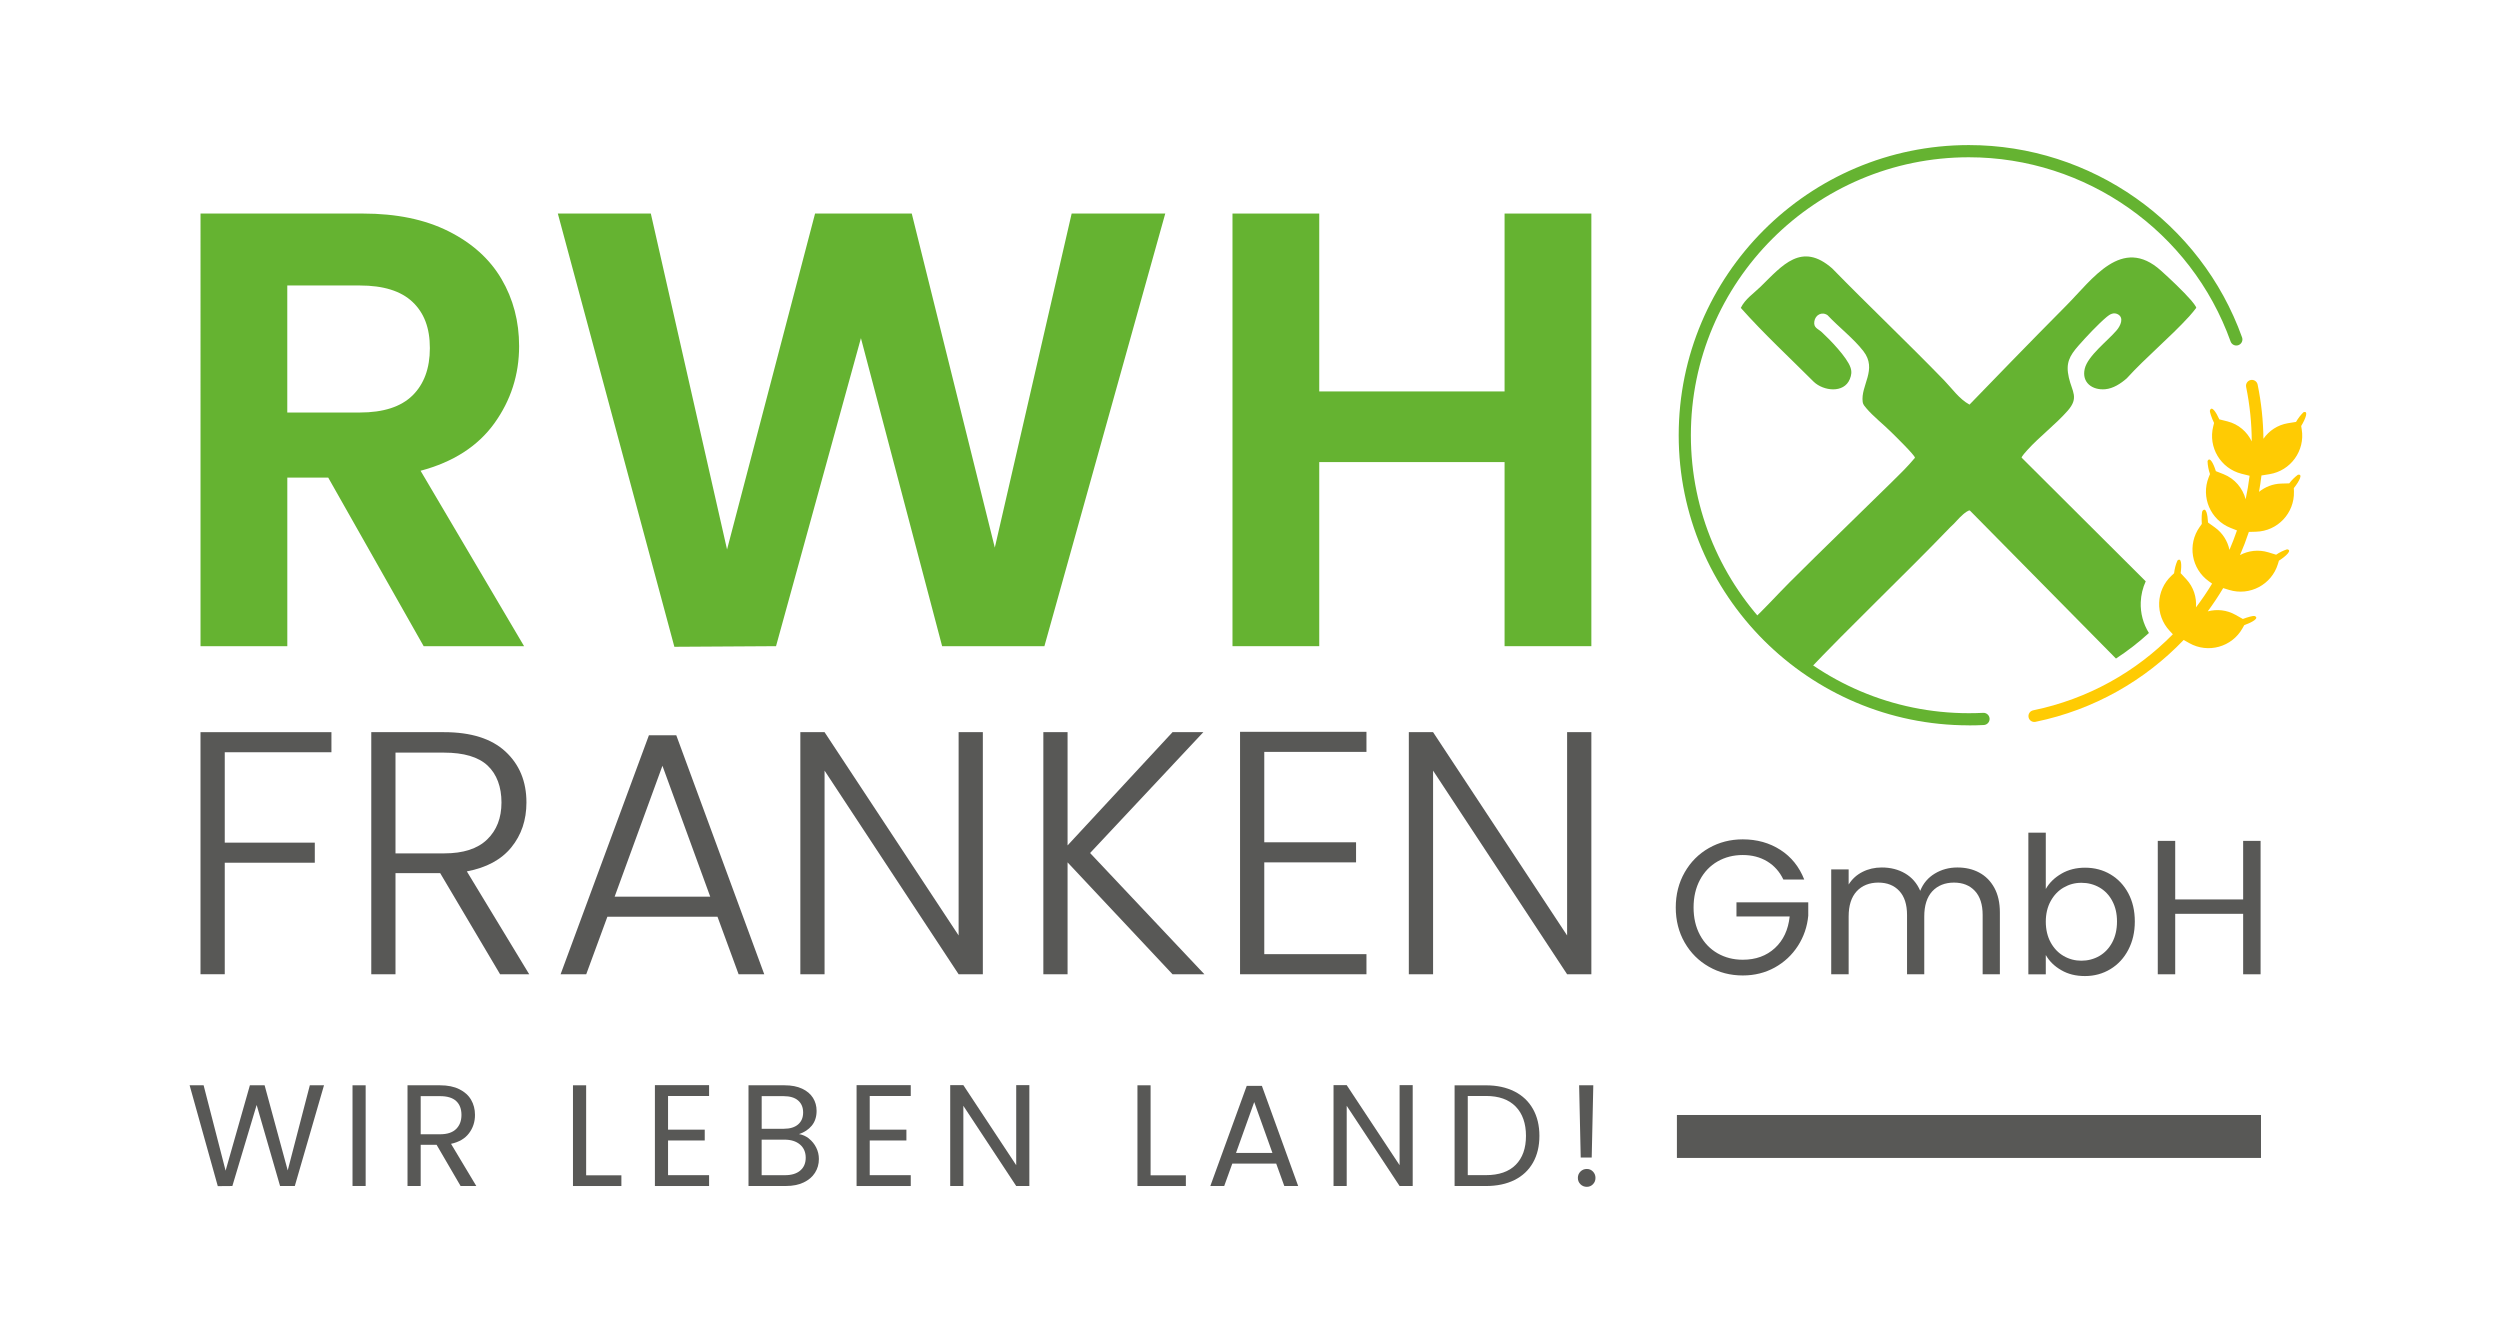
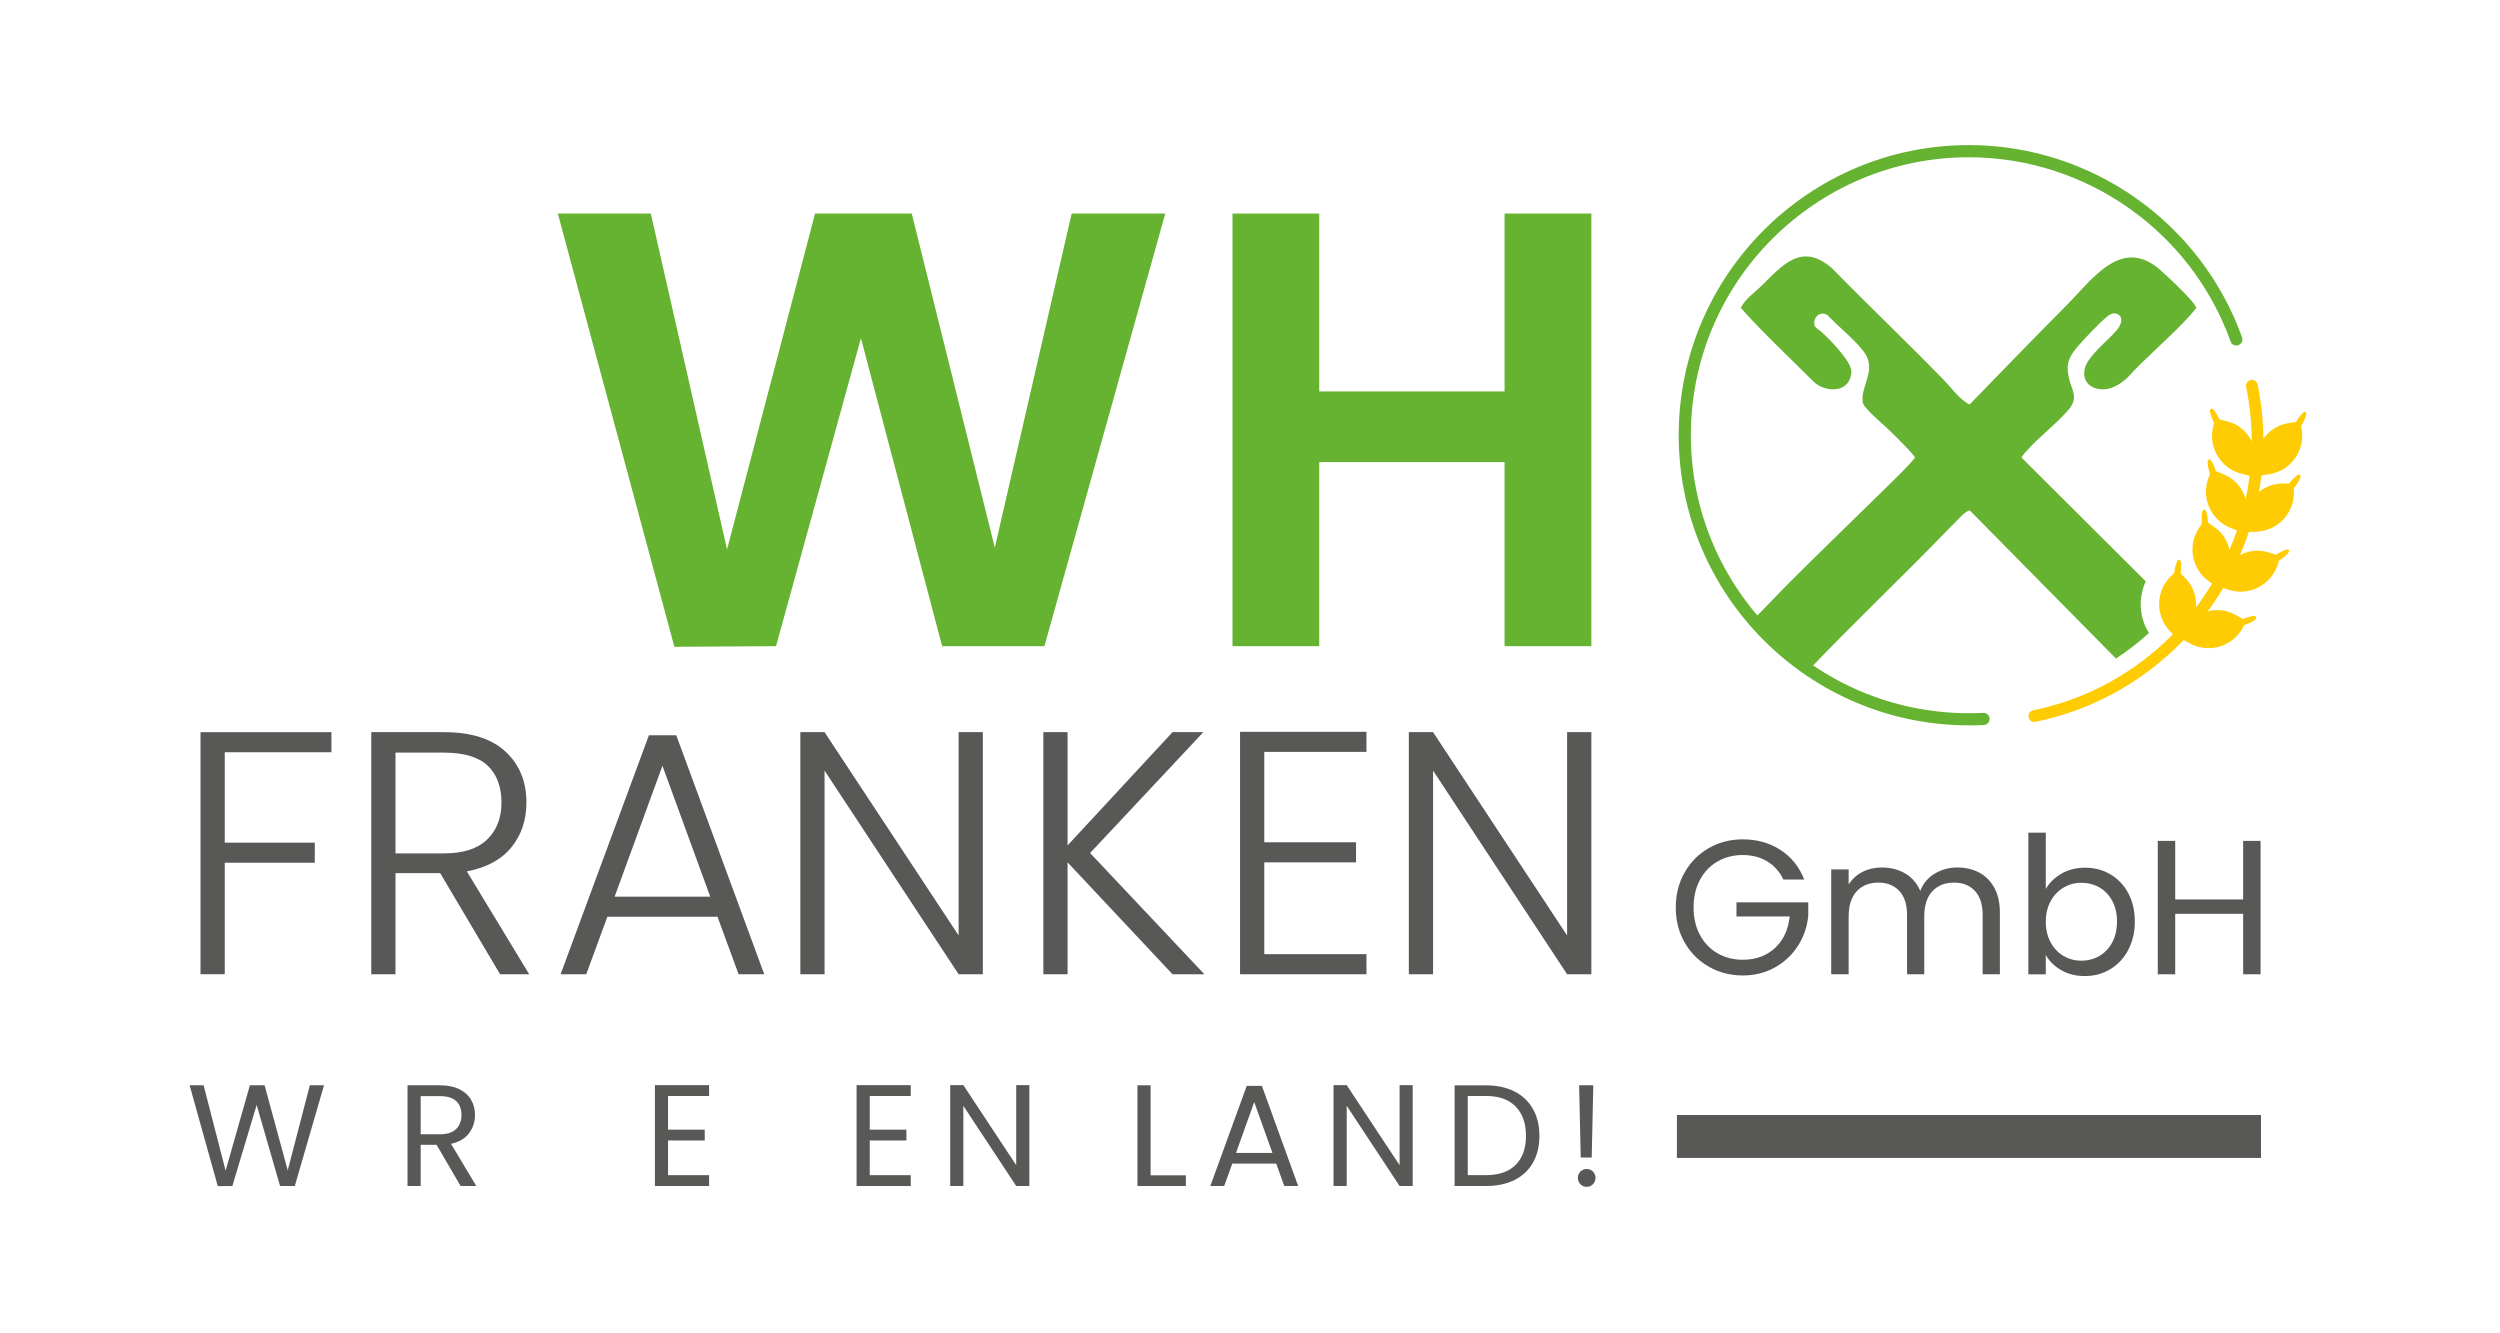
<svg xmlns="http://www.w3.org/2000/svg" id="Ebene_1" version="1.1" viewBox="0 0 850.39 453.54">
  <defs>
    <style>
      .st0 {
        fill: #65b331;
      }

      .st1 {
        fill: #ffcb03;
      }

      .st2 {
        fill: #585856;
      }
    </style>
  </defs>
  <path class="st0" d="M730.96,215.31c-1.94-3.11-2.91-6.72-2.77-10.46.09-2.5.68-4.9,1.69-7.11l-42.21-42.06c-.09-.36,1.59-2.2,1.96-2.61,4.21-4.65,9.57-8.65,13.69-13.34,3.95-4.49,1.5-6.47.41-11.29-1.12-4.91.17-7.32,3.29-10.88,2.59-2.95,6.68-7.32,9.64-9.8,1.04-.87,2.31-1.59,3.69-.88,2.3,1.18.89,4-.31,5.42-3.06,3.63-9.89,8.73-10.91,13.15-1.08,4.7,2.59,7.32,6.95,6.95,2.73-.23,5.34-1.94,7.34-3.7,6.65-7.3,14.64-13.84,21.26-21.09.84-.92,1.62-1.91,2.38-2.89.1-.35-1.4-2.2-1.72-2.56-2.75-3.15-7.15-7.31-10.3-10.13-13.3-11.94-23.24,2.92-32.22,11.95-6.24,6.29-12.45,12.61-18.62,18.95-4.76,4.89-9.51,9.79-14.26,14.7-3.55-1.95-5.89-5.43-8.65-8.28-12.49-12.87-25.53-25.23-38.07-38.06-10.44-9.13-16.94-1.02-24.31,6.19-2.34,2.3-5.29,4.21-6.77,7.25,7.83,8.79,16.49,16.81,24.81,25.13,3.29,3.15,10.27,4.03,12.28-.91.57-1.41.71-2.55.21-3.99-1.19-3.45-6.97-9.43-9.76-11.99-1.31-1.2-2.86-1.44-2.52-3.66.34-2.22,2.58-3.41,4.49-2.1,3.76,4.01,8.84,7.9,12.18,12.21,4.89,6.29-1,11.67-.22,17.36.11.81.71,1.47,1.22,2.07,2.32,2.74,5.64,5.35,8.25,7.91,1.06,1.04,8.43,8.22,8.3,8.96-2.45,2.96-5.23,5.65-7.97,8.35-11.51,11.34-23.17,22.53-34.61,33.95-4.3,4.29-8.57,9.11-13.02,13.18-.15.14-.49.45-.88.79,5.59,6.53,12.02,12.32,19.13,17.2,16.09-16.97,33.18-33.04,49.39-49.88,1.51-1.31,2.85-3.09,4.37-4.37.44-.37,1.74-1.44,2.27-1.29l49.7,50.36c3.94-2.57,7.69-5.47,11.19-8.68Z" />
  <path class="st1" d="M691.56,241.63c18.76-3.86,35.04-13.15,47.55-25.88l-1.11-1.19c-5-5.36-4.7-13.76.67-18.76l.86-.8c.16-1.48.53-2.92,1.14-4.33,1.37-1.23,1.49,1.58,1.09,4.29l1.9,2.04c2.52,2.7,3.58,6.21,3.31,9.61,1.97-2.6,3.81-5.29,5.49-8.09l-1.11-.79c-5.97-4.26-7.35-12.55-3.1-18.51l.71-.99c-.13-1.98-.03-4.03.23-4.44,1.2-1.48,1.75,1.27,1.89,3.96l2.31,1.65c2.67,1.91,4.34,4.67,4.98,7.64.93-2.17,1.78-4.37,2.55-6.61l-2.16-.85c-6.82-2.7-10.16-10.41-7.46-17.22l.44-1.1c-.48-1.4-.78-2.86-.83-4.39.71-1.71,2.03.78,2.83,3.4l2.59,1.02c3.88,1.54,6.54,4.79,7.54,8.54.57-2.63,1.01-5.3,1.35-7.99l-2.73-.68c-7.11-1.78-11.43-8.99-9.65-16.1l.29-1.18c-.85-1.79-1.51-3.74-1.41-4.22.57-1.81,2.1.54,3.2,2.99l2.75.69c3.8.95,6.71,3.55,8.28,6.82-.02-6.11-.64-12.31-1.91-18.53-.22-1.08.47-2.13,1.55-2.36,1.07-.23,2.14.47,2.36,1.55,1.27,6.18,1.9,12.35,1.97,18.44,1.89-2.73,4.83-4.72,8.36-5.3l2.73-.44c.68-1.19,1.52-2.29,2.53-3.29,1.81-.66.71,2.25-.78,4.68l.19,1.17c1.17,7.23-3.74,14.05-10.98,15.22l-2.72.44c-.22,1.87-.5,3.72-.83,5.57,2.07-1.66,4.65-2.73,7.52-2.81l2.77-.08c.82-1.1,1.8-2.07,2.93-2.92,1.88-.41.4,2.32-1.38,4.54l.04,1.18c.21,7.33-5.56,13.44-12.88,13.65l-2.46.07c-.89,2.68-1.89,5.31-3.01,7.88,2.86-1.52,6.29-1.96,9.64-.94l2.65.81c1.13-.77,2.37-1.39,3.71-1.83,1.91.21-.35,2.33-2.76,3.86l-.34,1.13c-2.14,7.01-9.55,10.96-16.56,8.83l-2.06-.63c-1.62,2.72-3.38,5.36-5.26,7.92,3.09-.83,6.48-.51,9.48,1.19l2.47,1.39c1.74-.67,3.53-1.13,3.97-1.02,1.85.72-.89,2.18-3.5,3.13l-.6,1.07c-3.6,6.38-11.7,8.64-18.08,5.04l-1.92-1.08c-13.15,13.72-30.43,23.74-50.41,27.85-.13.03-.27.04-.4.04-.93,0-1.76-.65-1.95-1.59-.22-1.08.47-2.13,1.55-2.36" />
  <rect class="st2" x="570.41" y="379.27" width="198.68" height="14.61" />
  <polygon class="st2" points="105.39 369.17 97.87 398.12 90.01 369.17 85 369.17 76.74 398.21 69.26 369.17 64.5 369.17 74.08 403.47 79.04 403.43 87.3 375.86 95.27 403.43 100.28 403.43 110.21 369.17 105.39 369.17" />
-   <rect class="st2" x="119.91" y="369.17" width="4.47" height="34.25" />
  <path class="st2" d="M143.11,385.83h6.59c2.42,0,4.24-.6,5.45-1.79,1.21-1.19,1.82-2.79,1.82-4.79s-.6-3.61-1.8-4.72c-1.19-1.11-3.02-1.67-5.48-1.67h-6.59v12.97ZM156.67,403.42l-8.16-14.01h-5.41v14.01h-4.48v-34.25h11.06c2.59,0,4.77.44,6.56,1.33,1.78.88,3.12,2.08,4,3.59.88,1.51,1.33,3.23,1.33,5.16,0,2.36-.68,4.44-2.04,6.24-1.35,1.8-3.4,3-6.11,3.59l8.6,14.35h-5.35Z" />
-   <polygon class="st2" points="194.9 369.17 194.9 403.43 211.37 403.43 211.37 399.79 199.38 399.79 199.38 369.17 194.9 369.17" />
  <polygon class="st2" points="222.77 369.12 222.77 403.43 241.2 403.43 241.2 399.74 227.24 399.74 227.24 387.94 239.72 387.94 239.72 384.26 227.24 384.26 227.24 372.81 241.2 372.81 241.2 369.12 222.77 369.12" />
-   <path class="st2" d="M272.2,398.17c1.25-1.05,1.87-2.51,1.87-4.37s-.66-3.4-1.97-4.5c-1.31-1.1-3.06-1.64-5.26-1.64h-7.76v12.09h7.91c2.23,0,3.97-.52,5.21-1.57M259.08,383.96h7.52c2.1,0,3.72-.49,4.87-1.47,1.15-.98,1.72-2.34,1.72-4.08s-.58-3.1-1.72-4.08c-1.15-.99-2.8-1.47-4.96-1.47h-7.42v11.11ZM275.18,387.31c1.03.82,1.85,1.83,2.46,3.05.61,1.21.91,2.51.91,3.88,0,1.74-.44,3.3-1.33,4.69-.88,1.39-2.17,2.49-3.86,3.29-1.69.8-3.68,1.2-5.97,1.2h-12.78v-34.25h12.29c2.33,0,4.31.38,5.95,1.15,1.64.77,2.86,1.81,3.69,3.12.82,1.31,1.23,2.78,1.23,4.42,0,2.03-.55,3.71-1.64,5.04-1.1,1.33-2.55,2.28-4.35,2.87,1.24.2,2.38.71,3.42,1.53" />
  <polygon class="st2" points="291.37 369.12 291.37 403.43 309.8 403.43 309.8 399.74 295.84 399.74 295.84 387.94 308.32 387.94 308.32 384.26 295.84 384.26 295.84 372.81 309.8 372.81 309.8 369.12 291.37 369.12" />
  <polygon class="st2" points="345.67 369.12 345.67 396.35 327.69 369.12 323.22 369.12 323.22 403.43 327.69 403.43 327.69 376.15 345.67 403.43 350.14 403.43 350.14 369.12 345.67 369.12" />
  <polygon class="st2" points="386.91 369.17 386.91 403.43 403.38 403.43 403.38 399.79 391.38 399.79 391.38 369.17 386.91 369.17" />
  <path class="st2" d="M426.63,374.87l6.19,17.3h-12.38l6.19-17.3ZM424.08,369.37l-12.38,34.06h4.72l2.75-7.62h14.94l2.75,7.62h4.72l-12.34-34.06h-5.16Z" />
  <polygon class="st2" points="476.08 369.12 476.08 396.35 458.09 369.12 453.61 369.12 453.61 403.43 458.09 403.43 458.09 376.15 476.08 403.43 480.54 403.43 480.54 369.12 476.08 369.12" />
  <g>
    <path class="st2" d="M515.58,396.22c2.33-2.34,3.49-5.63,3.49-9.85s-1.17-7.58-3.51-9.98c-2.34-2.39-5.71-3.59-10.1-3.59h-6.19v26.93h6.19c4.42,0,7.8-1.17,10.12-3.51M515.16,371.26c2.73,1.39,4.83,3.38,6.29,5.97,1.46,2.59,2.19,5.64,2.19,9.14s-.73,6.55-2.19,9.12c-1.46,2.57-3.56,4.54-6.29,5.9-2.73,1.36-5.97,2.04-9.71,2.04h-10.66v-34.25h10.66c3.74,0,6.97.7,9.71,2.09" />
-     <path class="st2" d="M541.97,369.17l-.54,24.57h-3.74l-.54-24.57h4.82ZM537.6,402.83c-.59-.59-.88-1.31-.88-2.16s.29-1.57.88-2.16c.59-.59,1.31-.88,2.16-.88s1.52.29,2.09.88c.57.59.86,1.31.86,2.16s-.28,1.57-.86,2.16c-.58.59-1.27.88-2.09.88s-1.57-.29-2.16-.88" />
+     <path class="st2" d="M541.97,369.17l-.54,24.57h-3.74l-.54-24.57h4.82M537.6,402.83c-.59-.59-.88-1.31-.88-2.16s.29-1.57.88-2.16c.59-.59,1.31-.88,2.16-.88s1.52.29,2.09.88c.57.59.86,1.31.86,2.16s-.28,1.57-.86,2.16c-.58.59-1.27.88-2.09.88s-1.57-.29-2.16-.88" />
  </g>
  <polygon class="st2" points="68.2 249.05 68.2 331.39 76.45 331.39 76.45 293.46 107.08 293.46 107.08 286.63 76.45 286.63 76.45 255.88 112.74 255.88 112.74 249.05 68.2 249.05" />
  <path class="st2" d="M134.53,290.28h16.61c6.44,0,11.29-1.57,14.55-4.71,3.26-3.14,4.89-7.34,4.89-12.6s-1.57-9.6-4.71-12.55c-3.14-2.94-8.09-4.41-14.85-4.41h-16.49v34.28ZM170.11,331.4l-20.38-34.4h-15.2v34.4h-8.24v-82.35h24.74c9.19,0,16.16,2.2,20.91,6.6,4.75,4.4,7.13,10.17,7.13,17.32,0,5.97-1.71,11.05-5.13,15.25-3.41,4.2-8.46,6.93-15.14,8.19l21.21,34.99h-9.9Z" />
  <path class="st2" d="M241.59,305.01l-16.26-44.53-16.26,44.53h32.51ZM244.06,311.84h-37.46l-7.19,19.56h-8.72l30.04-81.29h9.31l29.92,81.29h-8.72l-7.18-19.56Z" />
  <polygon class="st2" points="334.32 331.4 326.08 331.4 280.48 262.13 280.48 331.4 272.24 331.4 272.24 249.05 280.48 249.05 326.08 318.2 326.08 249.05 334.32 249.05 334.32 331.4" />
  <polygon class="st2" points="398.84 331.4 363.14 293.34 363.14 331.4 354.9 331.4 354.9 249.05 363.14 249.05 363.14 287.57 398.84 249.05 409.32 249.05 370.8 290.16 409.68 331.4 398.84 331.4" />
  <polygon class="st2" points="430.05 255.76 430.05 286.51 461.27 286.51 461.27 293.34 430.05 293.34 430.05 324.56 464.81 324.56 464.81 331.4 421.81 331.4 421.81 248.93 464.81 248.93 464.81 255.76 430.05 255.76" />
  <polygon class="st2" points="541.31 331.4 533.06 331.4 487.47 262.13 487.47 331.4 479.22 331.4 479.22 249.05 487.47 249.05 533.06 318.2 533.06 249.05 541.31 249.05 541.31 331.4" />
  <g>
    <path class="st2" d="M606.62,299.18c-1.26-2.65-3.08-4.7-5.47-6.16-2.39-1.45-5.17-2.18-8.34-2.18s-6.02.73-8.56,2.18c-2.54,1.46-4.54,3.54-5.99,6.25-1.45,2.71-2.18,5.85-2.18,9.41s.73,6.69,2.18,9.38c1.45,2.69,3.45,4.76,5.99,6.22,2.54,1.45,5.39,2.18,8.56,2.18,4.43,0,8.07-1.32,10.94-3.97,2.87-2.65,4.54-6.23,5.02-10.74h-18.1v-4.82h24.42v4.56c-.35,3.73-1.52,7.15-3.52,10.26-2,3.1-4.62,5.55-7.88,7.36-3.26,1.8-6.88,2.7-10.88,2.7-4.21,0-8.05-.99-11.52-2.97-3.48-1.98-6.22-4.72-8.24-8.23-2.02-3.52-3.03-7.49-3.03-11.92s1.01-8.41,3.03-11.95c2.02-3.54,4.76-6.29,8.24-8.27,3.47-1.97,7.31-2.96,11.52-2.96,4.82,0,9.08,1.19,12.8,3.58,3.71,2.39,6.41,5.75,8.11,10.09h-7.1Z" />
    <path class="st2" d="M673.23,296.81c2.17,1.15,3.88,2.88,5.15,5.17,1.26,2.3,1.89,5.1,1.89,8.4v21.03h-5.86v-20.19c0-3.56-.88-6.28-2.64-8.17-1.76-1.89-4.13-2.83-7.13-2.83s-5.53.99-7.36,2.96c-1.82,1.98-2.73,4.83-2.73,8.56v19.67h-5.86v-20.19c0-3.56-.88-6.28-2.64-8.17-1.76-1.89-4.13-2.83-7.13-2.83s-5.54.99-7.36,2.96c-1.82,1.98-2.73,4.83-2.73,8.56v19.67h-5.93v-35.68h5.93v5.14c1.17-1.86,2.74-3.3,4.72-4.29,1.97-1,4.15-1.5,6.54-1.5,3,0,5.64.67,7.95,2.02,2.3,1.35,4.02,3.32,5.14,5.92,1-2.52,2.65-4.47,4.95-5.86,2.3-1.39,4.86-2.08,7.68-2.08s5.25.57,7.43,1.73" />
    <path class="st2" d="M718.48,306.41c-1.08-2-2.55-3.52-4.39-4.56-1.85-1.04-3.87-1.56-6.09-1.56s-4.17.53-6.02,1.6c-1.85,1.06-3.32,2.6-4.43,4.62-1.11,2.02-1.66,4.35-1.66,7s.55,5.04,1.66,7.07c1.11,2.01,2.58,3.56,4.43,4.62,1.84,1.06,3.85,1.59,6.02,1.59s4.24-.53,6.09-1.59c1.84-1.07,3.31-2.61,4.39-4.62,1.08-2.02,1.63-4.4,1.63-7.13s-.55-5.03-1.63-7.03M701.23,297.17c2.34-1.35,5.01-2.02,8.01-2.02,3.22,0,6.1.76,8.66,2.28,2.56,1.52,4.58,3.66,6.05,6.41,1.48,2.76,2.22,5.96,2.22,9.61s-.74,6.81-2.22,9.64c-1.47,2.82-3.51,5.01-6.09,6.57-2.58,1.56-5.46,2.35-8.63,2.35s-5.79-.67-8.1-2.02c-2.33-1.34-4.07-3.06-5.24-5.14v6.58h-5.93v-48.19h5.93v19.15c1.21-2.13,2.99-3.86,5.34-5.21" />
  </g>
  <polygon class="st2" points="768.95 286.03 768.95 331.41 763.02 331.41 763.02 310.84 739.91 310.84 739.91 331.41 733.98 331.41 733.98 286.03 739.91 286.03 739.91 305.95 763.02 305.95 763.02 286.03 768.95 286.03" />
-   <path class="st0" d="M97.72,140.32h24.67c8.01,0,13.98-1.93,17.92-5.79,3.93-3.87,5.91-9.24,5.91-16.13s-1.97-11.98-5.91-15.71c-3.94-3.72-9.91-5.58-17.92-5.58h-24.67v43.22ZM144.11,219.8l-32.47-57.35h-13.91v57.35h-29.52V72.64h55.24c11.38,0,21.08,2,29.09,6.01,8.01,4.01,14.03,9.42,18.03,16.23,4.01,6.82,6.01,14.44,6.01,22.87,0,9.7-2.82,18.45-8.43,26.25-5.62,7.8-13.99,13.18-25.09,16.13l35.21,59.67h-34.15Z" />
  <polygon class="st0" points="396.37 72.64 355.26 219.8 320.47 219.8 292.85 115.02 263.97 219.8 229.39 220.01 189.75 72.64 221.38 72.64 247.31 186.91 277.25 72.64 310.14 72.64 338.39 186.28 364.53 72.64 396.37 72.64" />
  <polygon class="st0" points="541.31 72.64 541.31 219.8 511.79 219.8 511.79 157.18 448.75 157.18 448.75 219.8 419.24 219.8 419.24 72.64 448.75 72.64 448.75 133.15 511.79 133.15 511.79 72.64 541.31 72.64" />
  <path class="st0" d="M669.71,246.73c-54.42,0-98.69-44.27-98.69-98.69s44.27-98.69,98.69-98.69c41.58,0,78.92,26.28,92.94,65.41.39,1.08-.17,2.26-1.25,2.65-1.08.39-2.26-.17-2.65-1.25-13.42-37.48-49.21-62.66-89.04-62.66-52.13,0-94.55,42.41-94.55,94.55s42.41,94.55,94.55,94.55c1.63,0,3.27-.04,4.88-.12,1.13-.06,2.12.82,2.18,1.96s-.82,2.12-1.96,2.18c-1.68.09-3.39.13-5.09.13Z" />
</svg>